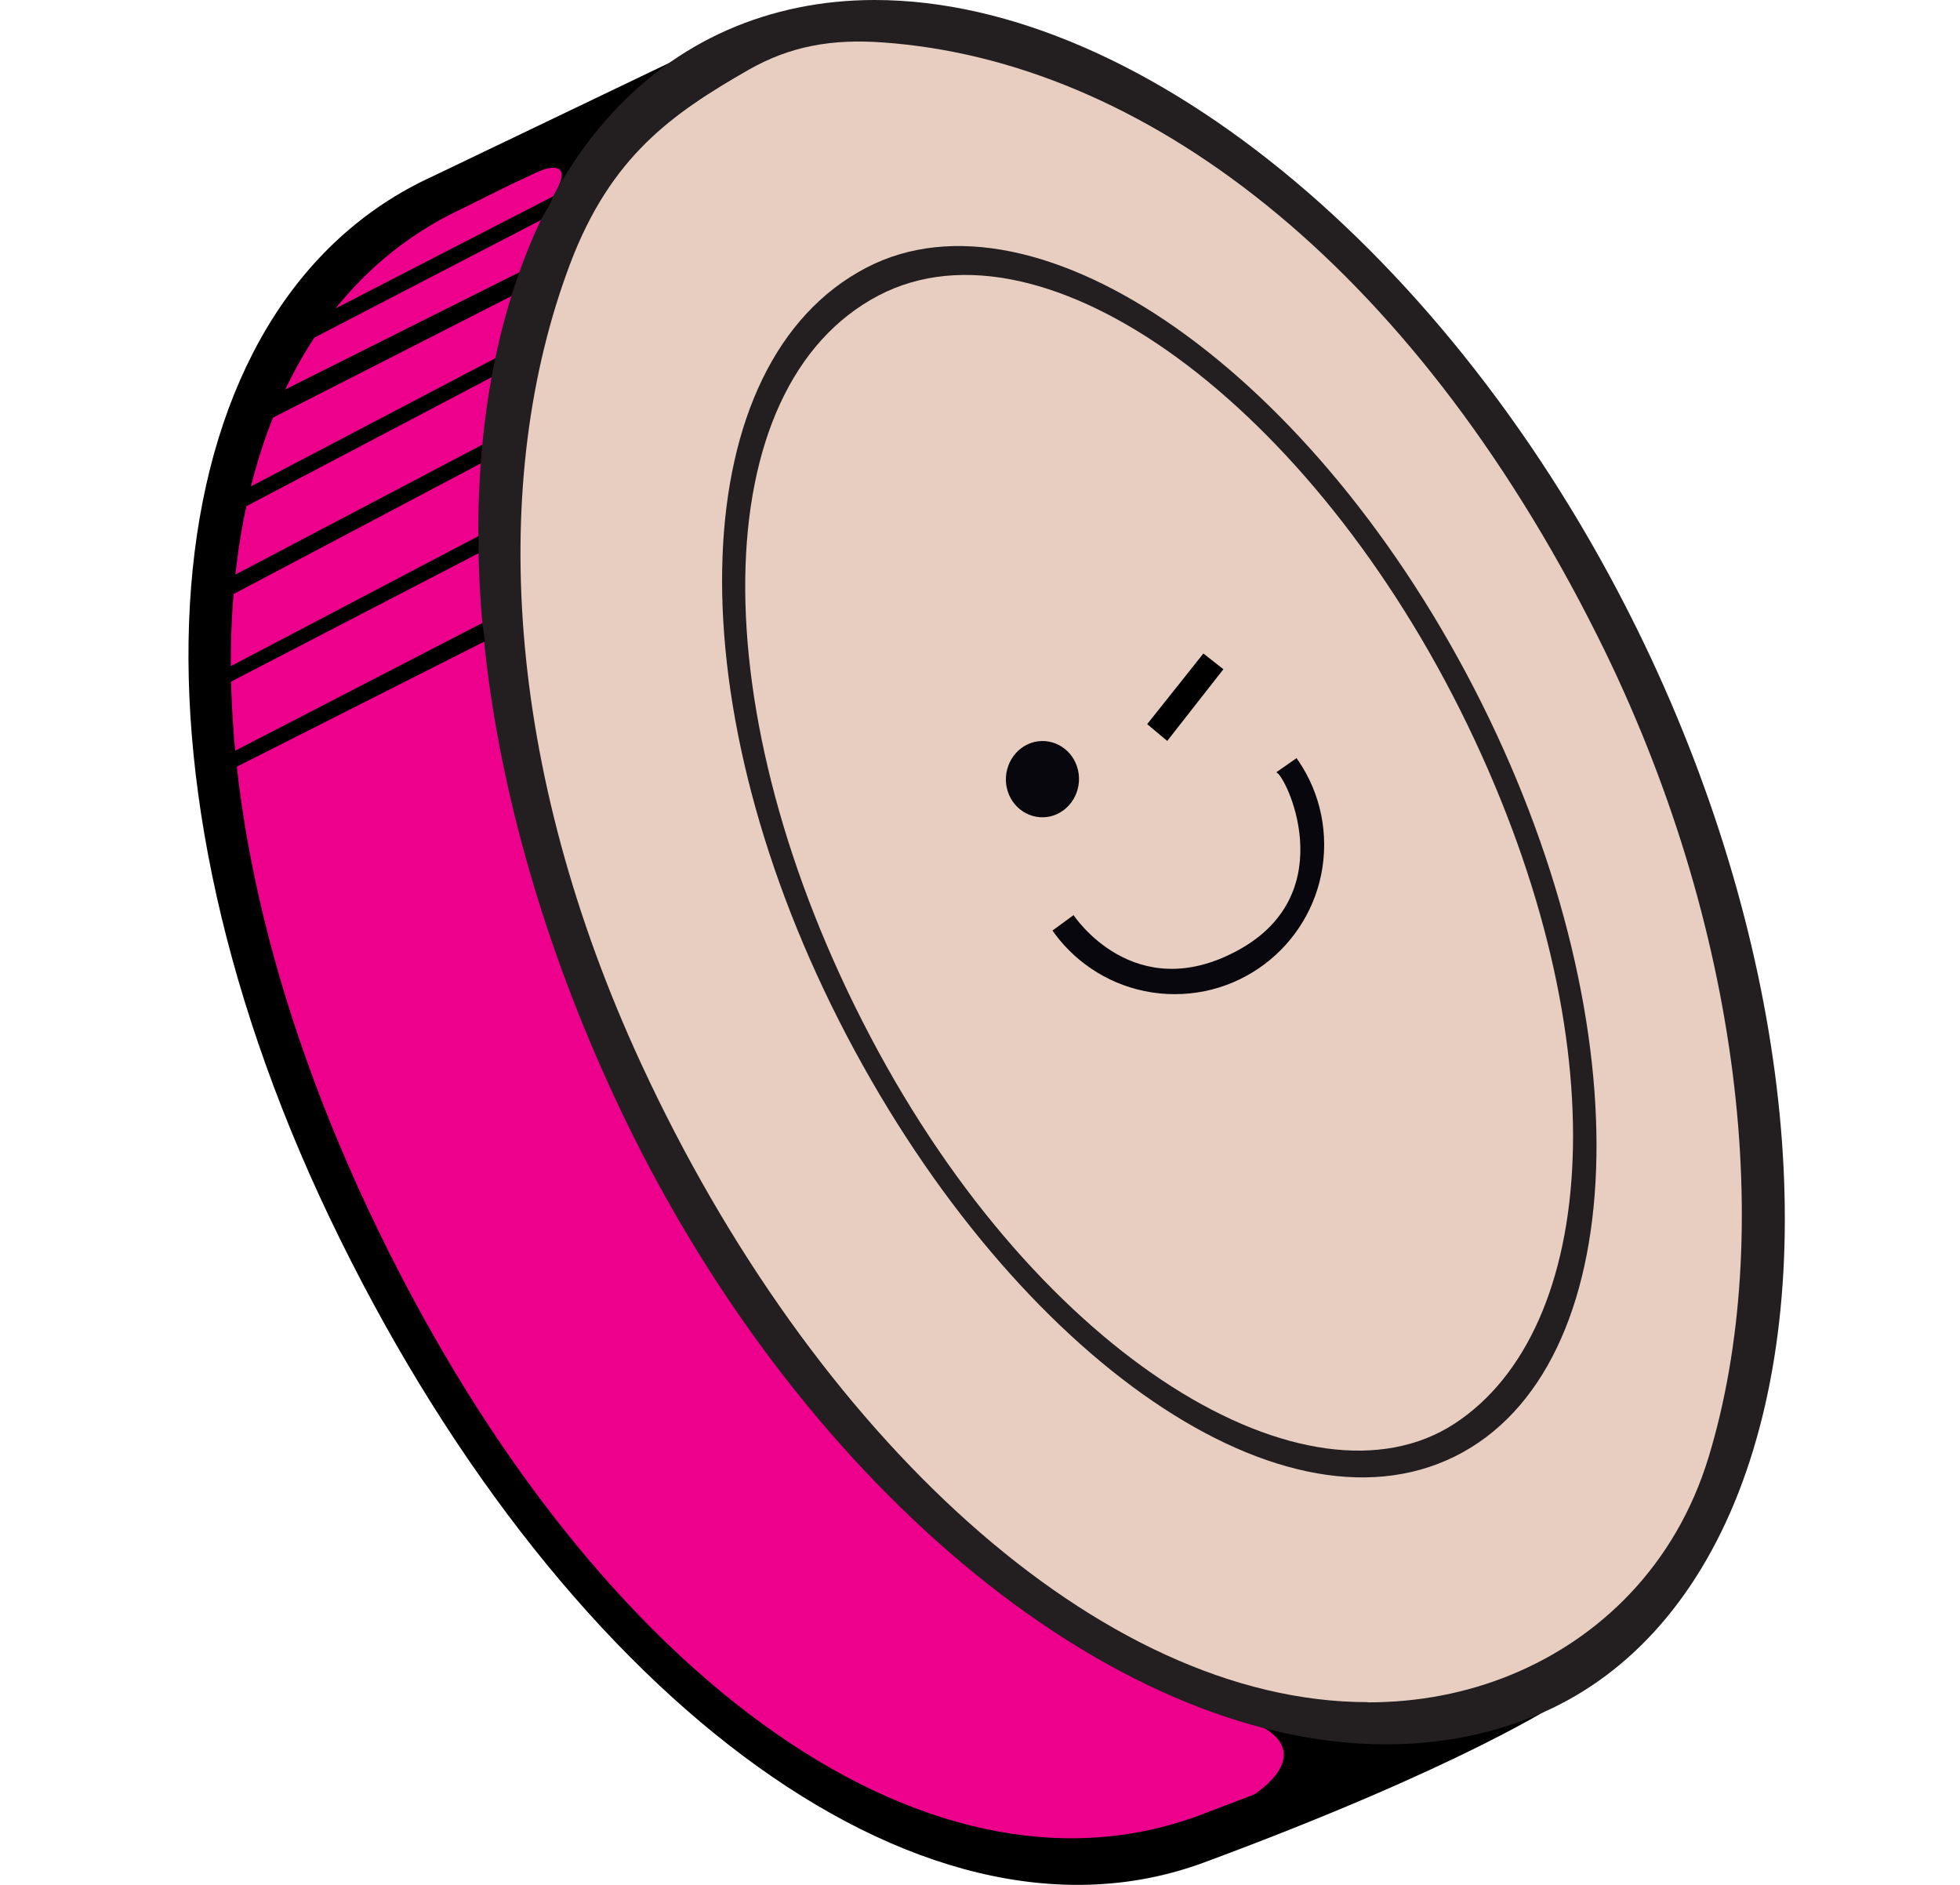
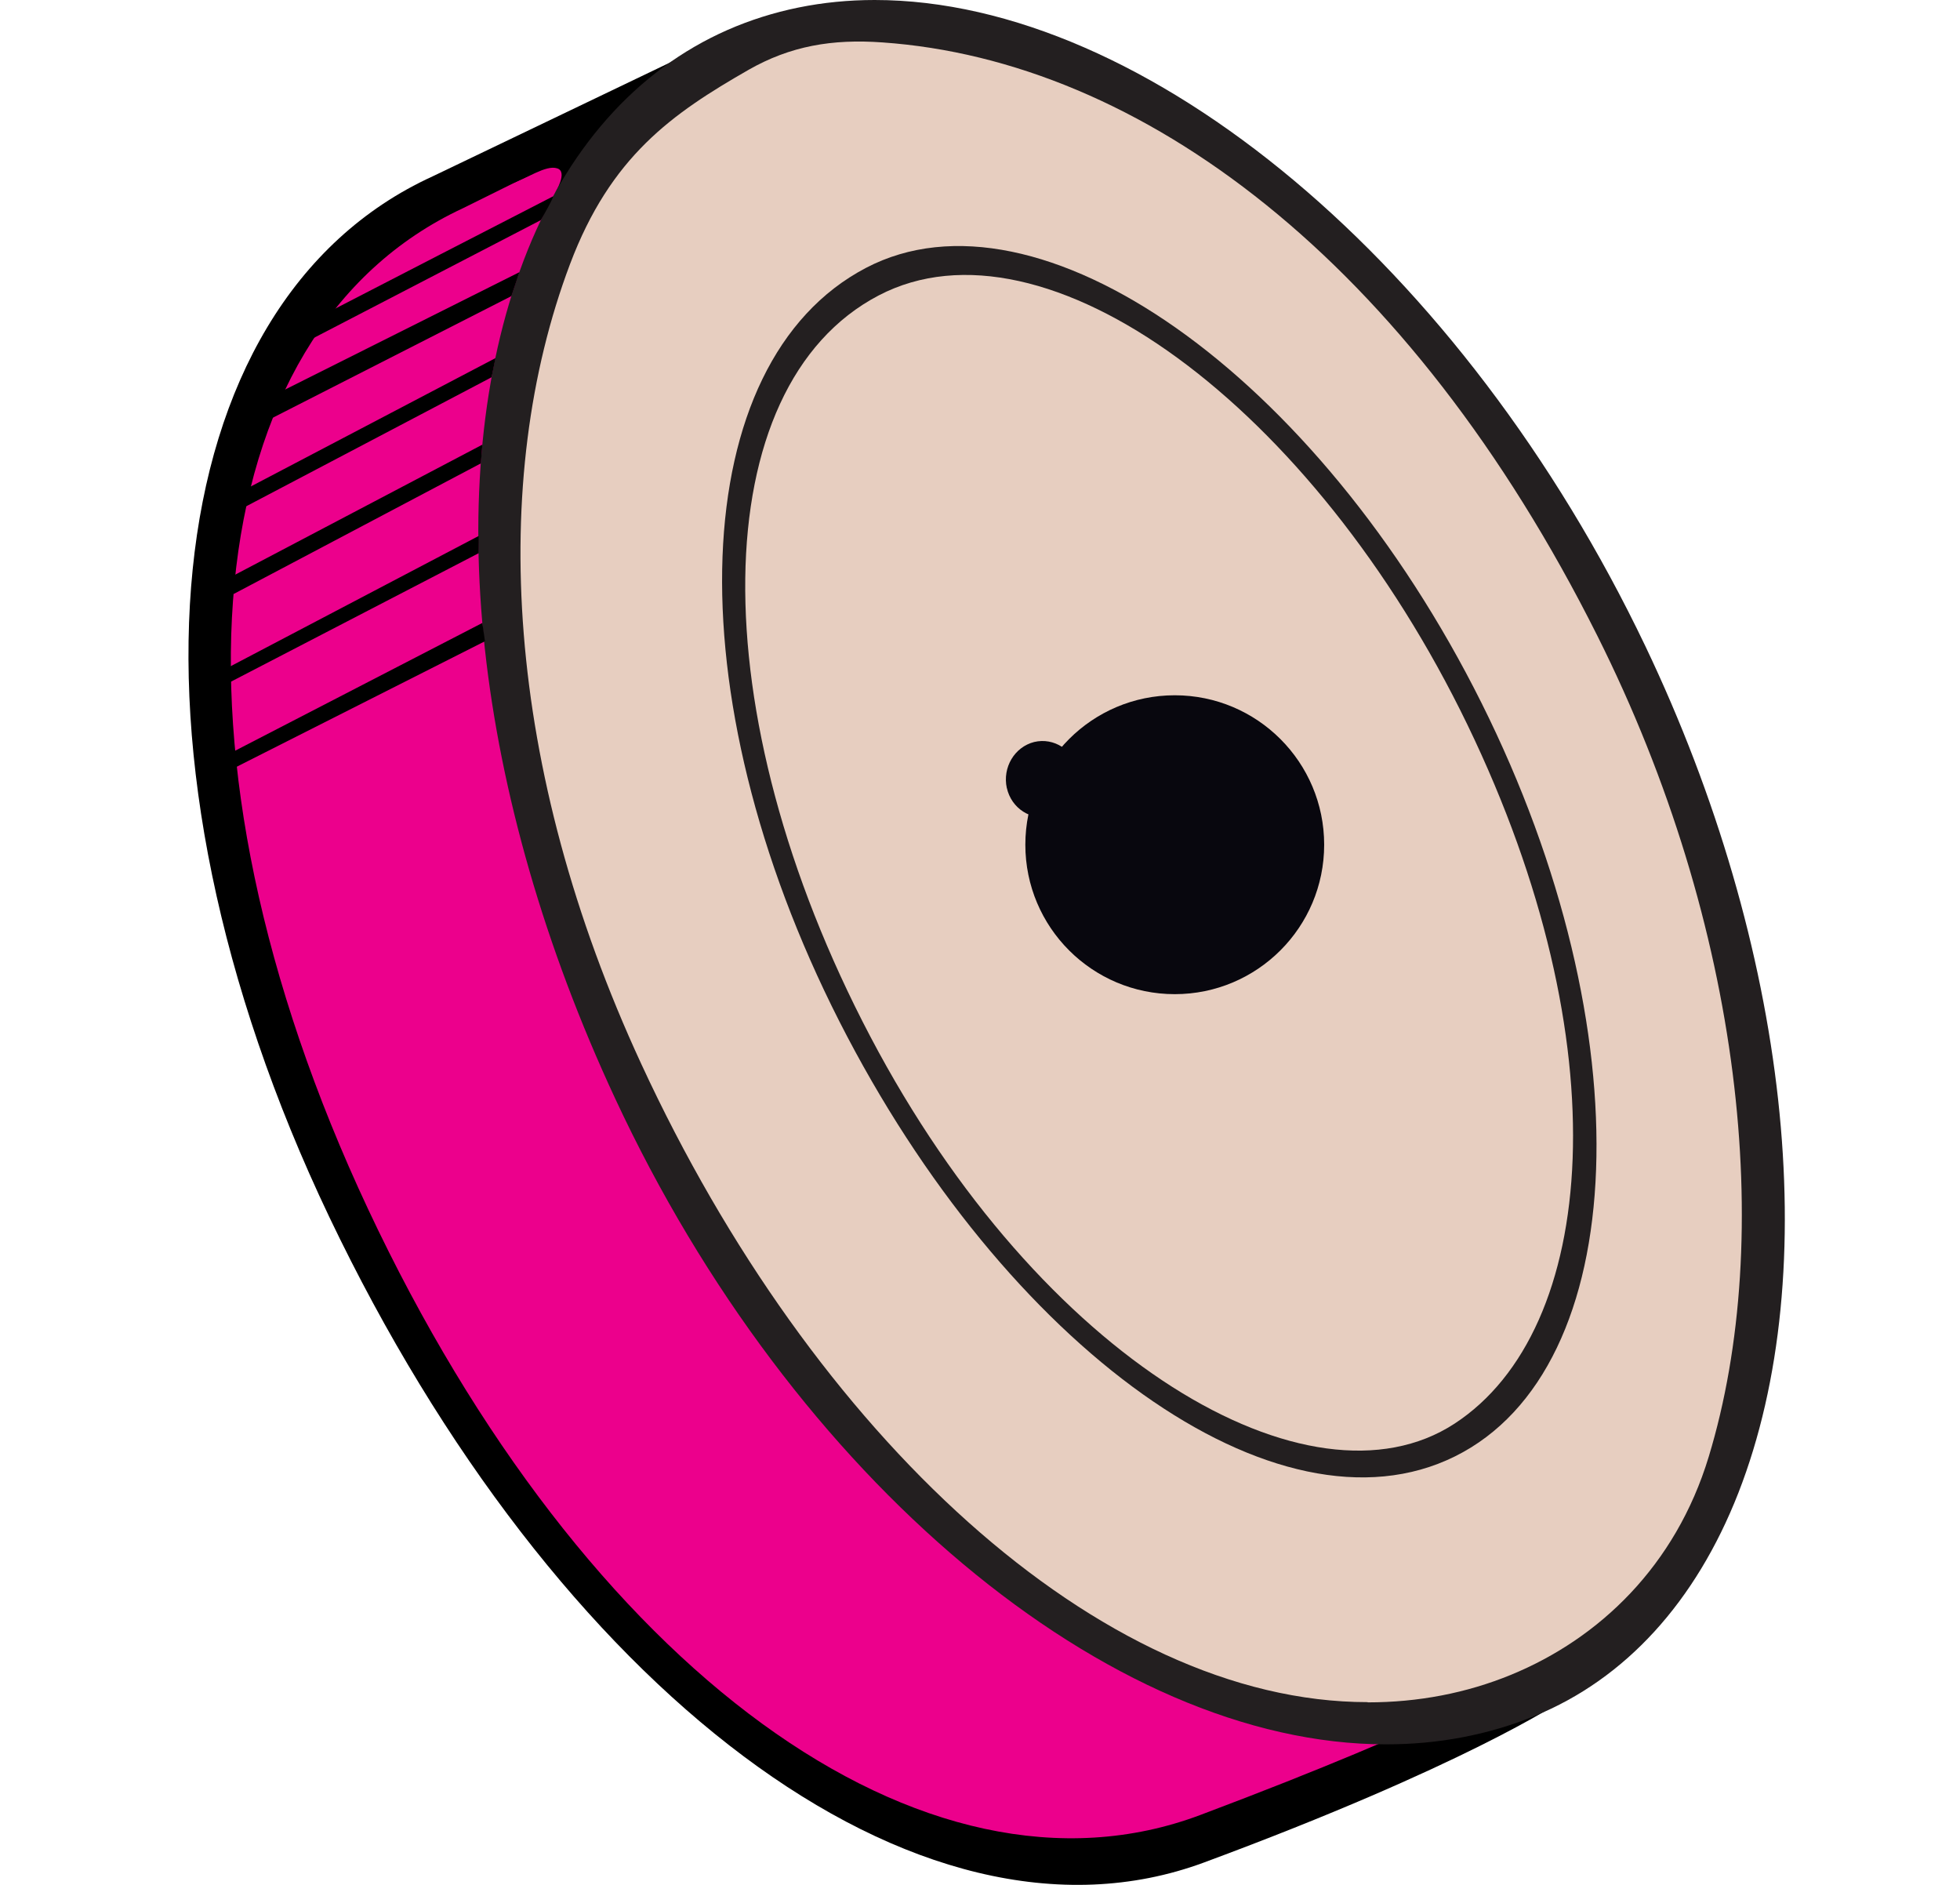
<svg xmlns="http://www.w3.org/2000/svg" width="104" height="100" viewBox="0 0 104 100" fill="none">
  <path d="M22.956 9.356L36.23 2.993C37.59 2.319 39.349 2.228 40.469 3.244L56.805 17.878C70.502 19.215 62.048 21.899 71.667 42.04C81.046 61.677 91.533 73.078 86.381 82.503L82.771 90.294C82.771 90.294 77.699 93.698 63.876 98.816C48.671 104.436 29.41 89.562 17.473 64.567C5.638 39.766 8.151 16.119 22.956 9.356Z" fill="black" />
  <path d="M24.567 11.046L36.436 5.163C37.75 4.501 39.006 4.169 40.092 5.163L55.902 19.694C68.057 21.122 60.414 21.819 69.199 41.731C77.984 61.642 88.643 72.164 83.685 81.383L80.406 89.025C80.406 89.025 76.99 91.287 63.693 96.291C49.082 101.786 31.01 88.591 19.529 64.144C8.139 39.88 10.333 17.661 24.567 11.046Z" fill="#EC008C" />
-   <path d="M66.618 91.561L77.15 91.607L66.572 95.183C66.572 95.183 70.01 93.023 66.641 91.447" fill="black" />
  <path d="M27.023 9.767L34.437 4.158L29.468 10.202C29.468 10.202 30.142 9.116 29.57 8.934C28.965 8.728 27.948 9.493 27.023 9.779" fill="black" />
  <path d="M73.54 92.544C58.861 92.544 42.034 78.459 32.643 58.284C25.138 42.177 23.322 25.555 27.788 13.811C30.016 7.951 33.751 3.724 38.606 1.588C41.005 0.537 43.633 0 46.409 0C60.849 0 77.664 14.097 87.306 34.283C94.926 50.253 96.822 67.469 92.241 79.201C89.979 84.981 86.244 89.083 81.411 91.047C78.967 92.041 76.328 92.544 73.552 92.544H73.54Z" fill="#231F20" />
  <path d="M72.569 90.305C58.347 90.305 43.119 76.117 34.026 56.445C26.76 40.737 25.926 25.475 30.244 14.017C32.403 8.294 35.659 6.032 39.726 3.701C41.931 2.445 44.147 2.056 46.832 2.251C60.529 3.21 74.774 13.789 84.759 33.734C92.481 49.157 94.206 65.641 90.665 77.293C88.905 83.085 84.85 86.935 80.178 88.854C77.813 89.825 75.254 90.317 72.569 90.317V90.305Z" fill="#E7CEC0" />
  <path d="M78.613 37.298C87.295 54.685 86.609 72.609 77.196 77.27C67.783 81.931 53.343 71.501 44.535 54.183C35.671 36.739 36.402 19.203 45.952 14.211C55.057 9.447 69.885 19.82 78.613 37.298Z" fill="#231F20" />
  <path d="M77.87 38.464C86.038 55.359 84.804 70.564 77.173 75.534C69.542 80.503 55.24 72.221 46.181 54.994C37.121 37.767 37.396 20.494 46.626 15.673C55.422 11.081 69.668 21.499 77.87 38.464Z" fill="#E7CEC0" />
  <path d="M62.334 52.744C66.712 52.744 70.262 49.194 70.262 44.816C70.262 40.437 66.712 36.887 62.334 36.887C57.955 36.887 54.406 40.437 54.406 44.816C54.406 49.194 57.955 52.744 62.334 52.744Z" fill="#08070E" />
-   <path d="M55.822 49.385L56.965 48.551C56.965 48.551 60.175 53.463 65.738 50.39C71.301 47.317 68.16 41 67.714 40.977L69.119 39.995L63.568 32.741L48.419 42.874C48.419 42.874 52.327 51.601 52.327 51.681C52.327 51.761 55.822 49.397 55.822 49.397V49.385Z" fill="#E7CEC0" />
  <path d="M53.423 41.8C53.663 42.885 54.703 43.559 55.754 43.308C56.793 43.045 57.444 41.96 57.204 40.874C56.965 39.789 55.925 39.115 54.874 39.366C53.834 39.629 53.183 40.714 53.423 41.811" fill="#08070E" />
-   <path d="M63.853 34.671L64.915 35.505L61.934 39.309L60.871 38.418L63.853 34.671Z" fill="black" />
  <path d="M17.484 16.53L16.502 18.004L28.702 11.675C28.702 11.675 29.445 10.373 29.342 10.419C29.239 10.464 17.484 16.53 17.484 16.53Z" fill="black" />
  <path d="M14.674 20.894L14.182 22.311L27.137 15.708L27.56 14.44L14.674 20.894Z" fill="black" />
  <path d="M13.074 25.932L13.006 26.891L26.086 20.014L26.292 18.998L13.074 25.932Z" fill="black" />
  <path d="M12.172 30.65L12.389 31.518L25.515 24.584L25.595 23.59L12.172 30.65Z" fill="black" />
  <path d="M11.715 35.62L11.875 36.362L25.401 29.348V28.434L11.715 35.62Z" fill="black" />
  <path d="M11.715 40.383V40.989L12.332 40.794L25.732 34.02L25.595 33.049L12.332 39.903L11.715 40.383Z" fill="black" />
</svg>